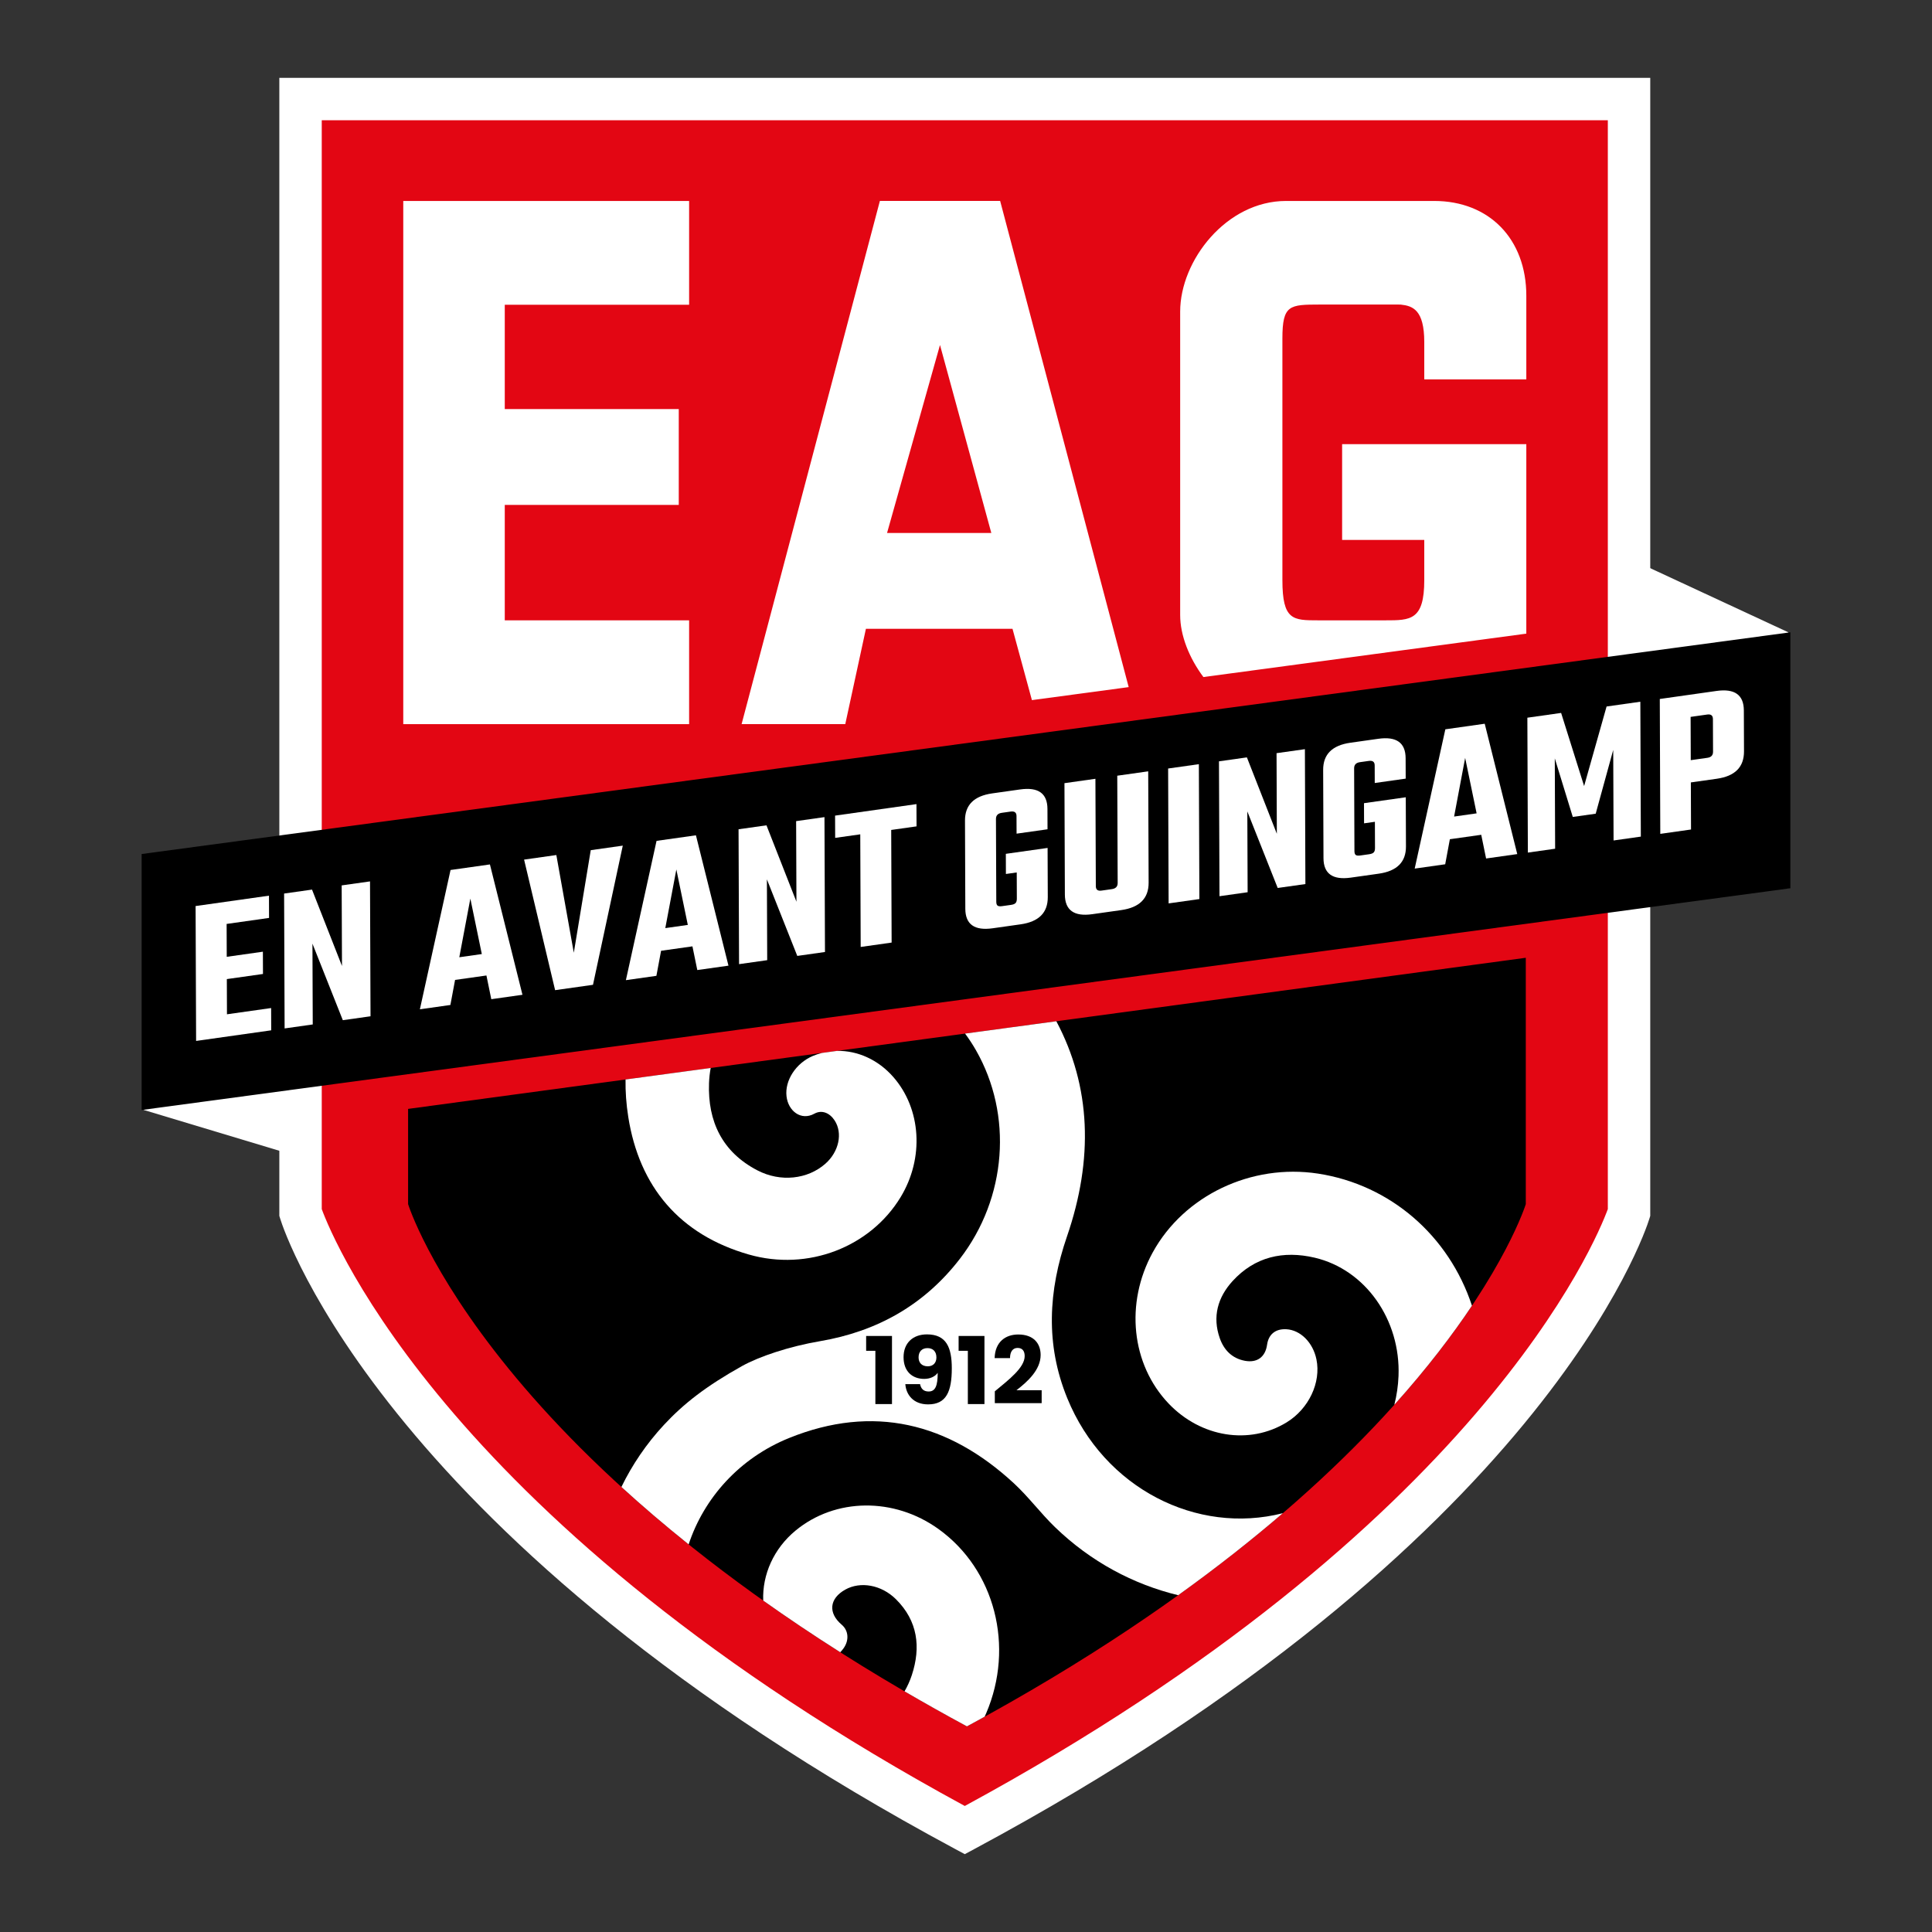
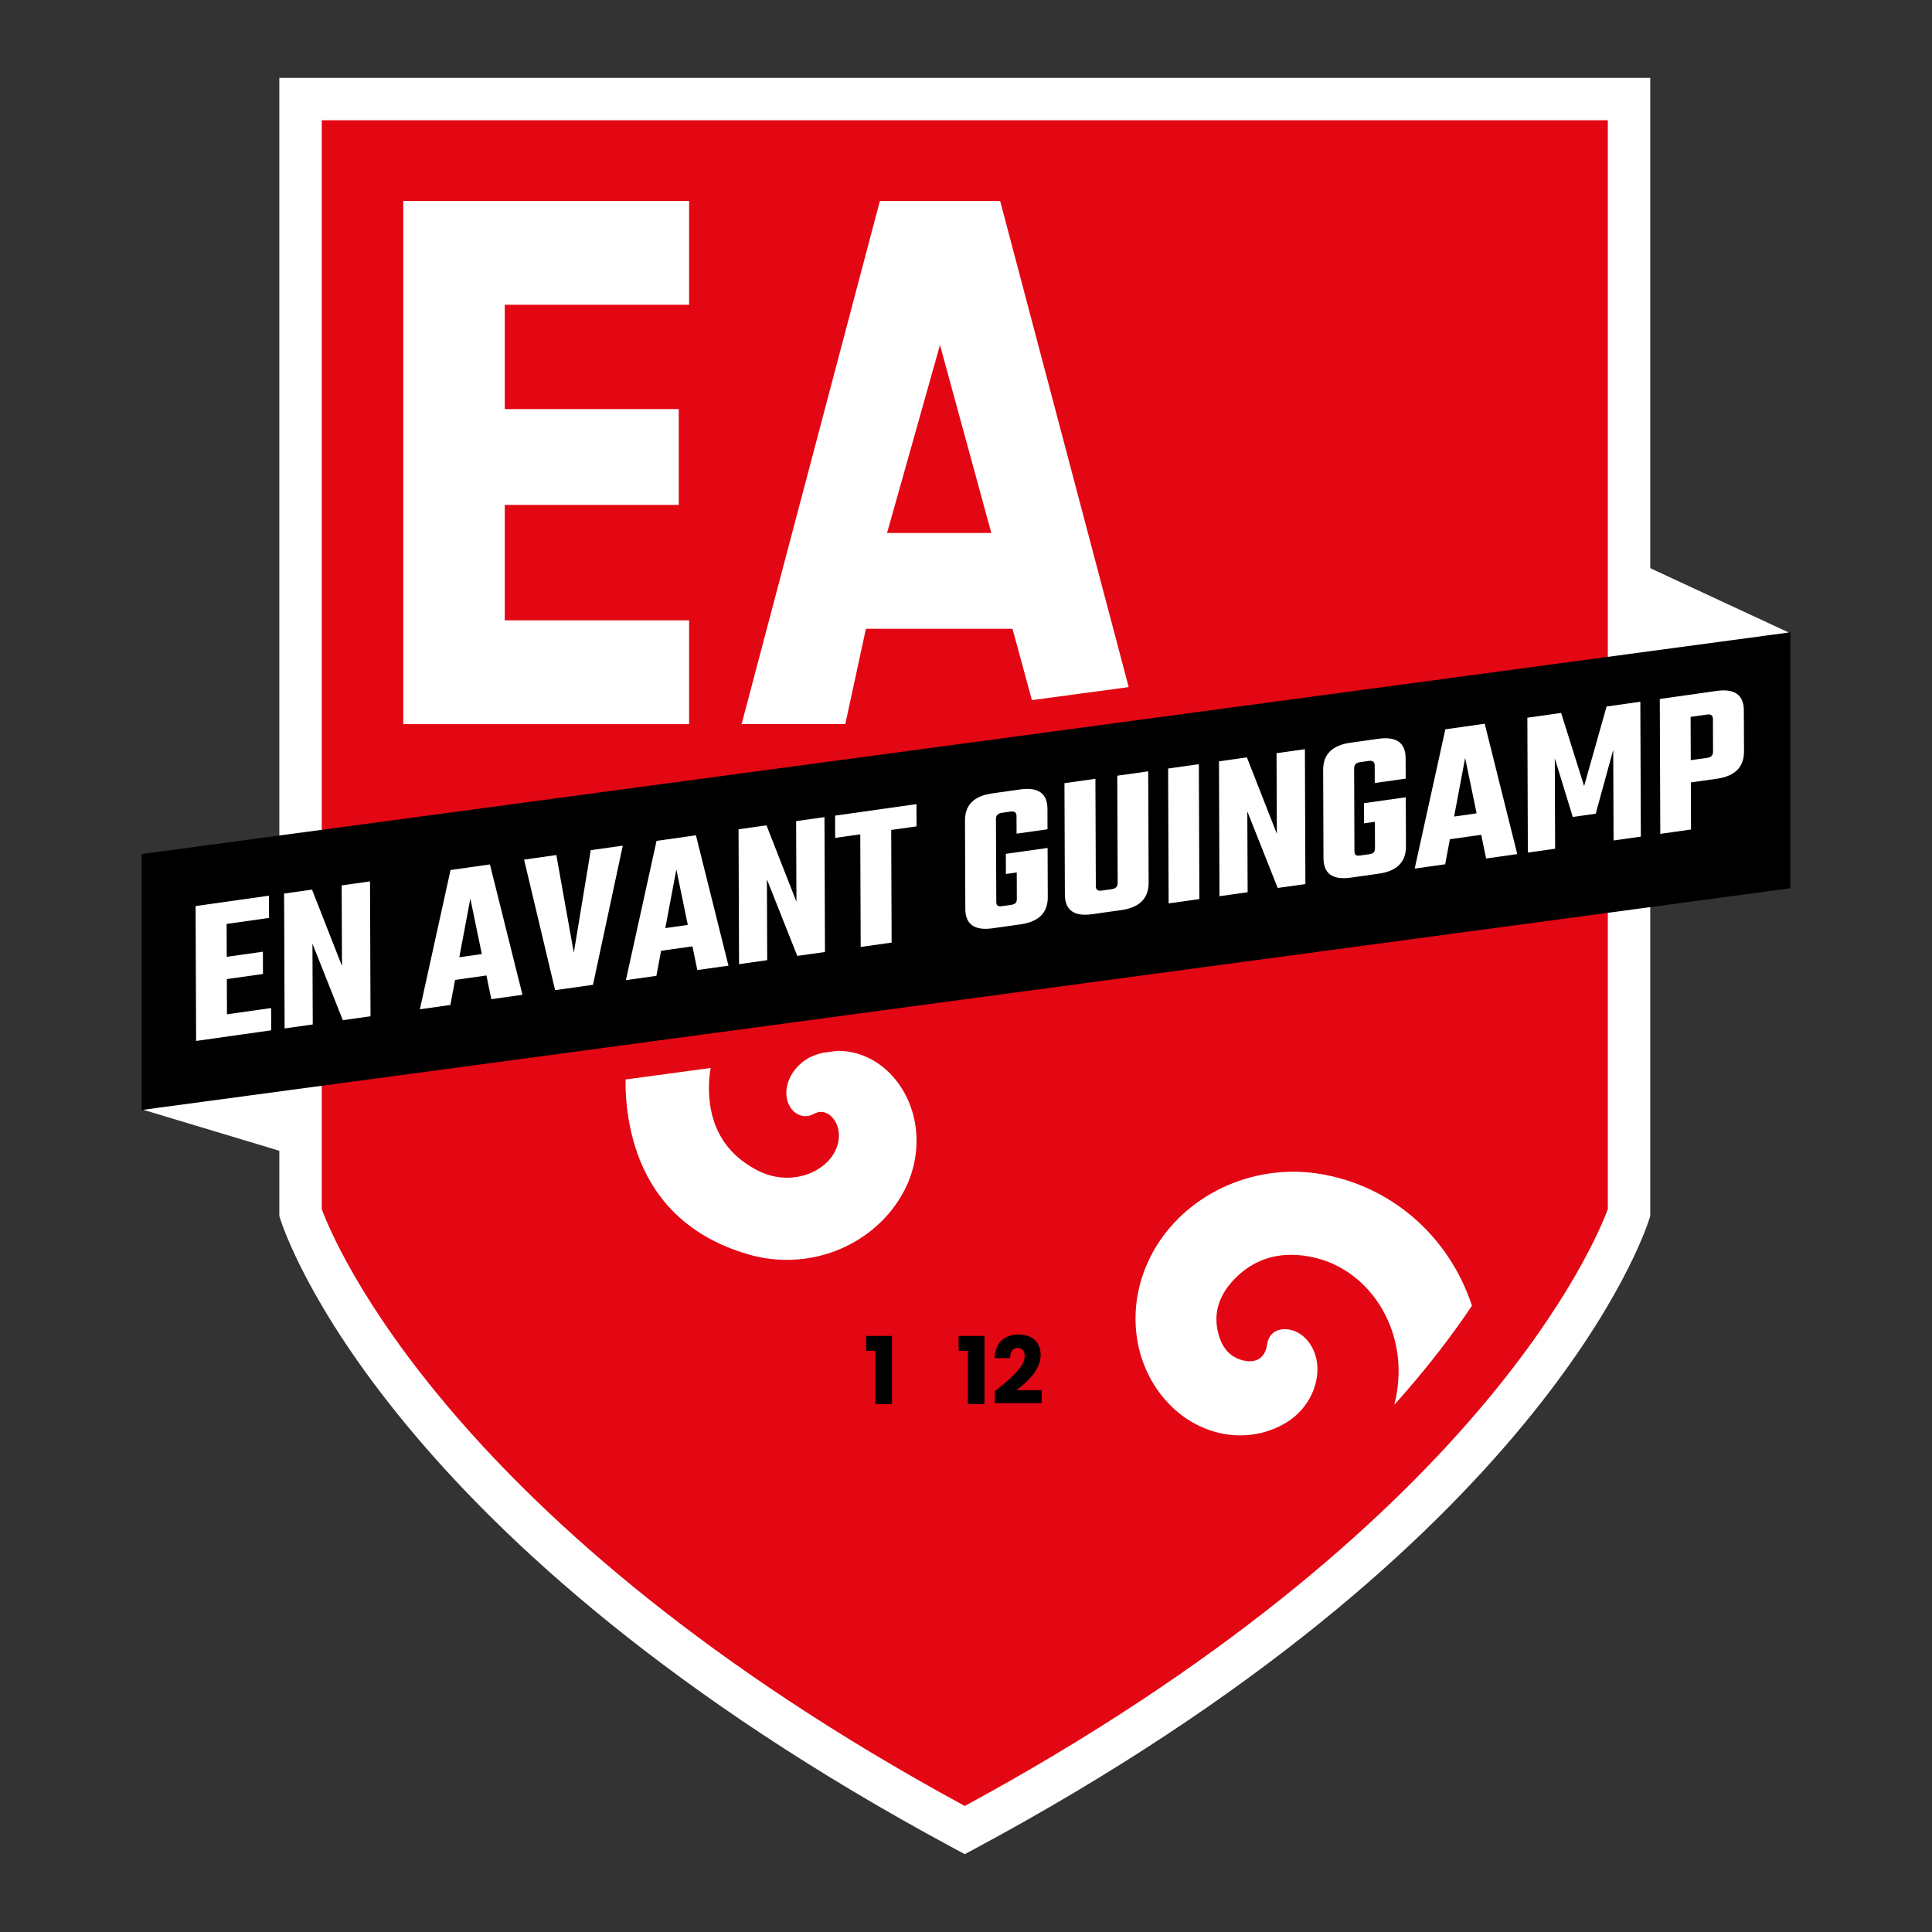
<svg xmlns="http://www.w3.org/2000/svg" version="1.1" id="Calque_1" x="0px" y="0px" viewBox="0 0 800 800" style="enable-background:new 0 0 800 800;" xml:space="preserve">
  <rect x="0" y="0" width="800" height="800" fill="#333333" stroke="none" />
  <style type="text/css">
	.st0{fill-rule:evenodd;clip-rule:evenodd;fill:#FFFFFF;}
	.st1{fill-rule:evenodd;clip-rule:evenodd;fill:#E30613;}
	.st2{fill:#FFFFFF;}
	.st3{fill-rule:evenodd;clip-rule:evenodd;}
</style>
  <polygon class="st0" points="740.499,367.808 631.397,317.143 631.397,211.148 740.499,261.821 " />
  <polygon class="st0" points="214.64,506.297 59.552,459.619 59.552,353.603 214.64,362.945 " />
  <path class="st1" d="M124.446,41.012V502.136c0,0,40.144,129.461,275.054,255.662  C634.409,631.597,674.553,502.136,674.553,502.136V41.012H124.446z" />
  <path class="st2" d="M399.499,767.769l-4.157-2.231  c-235.373-126.448-277.603-255.369-279.283-260.798l-0.394-1.272V32.231h567.67V503.468  l-0.394,1.272c-1.681,5.429-43.91,134.35-279.284,260.798L399.499,767.769z   M133.23,500.661c4.676,12.755,53.027,131.408,266.269,247.155  C612.645,632.119,661.05,513.523,665.768,500.654V49.797H133.23V500.661z" />
  <g>
    <polygon class="st2" points="285.348,256.868 209.014,256.868 209.014,209.074 281.063,209.074    281.063,169.388 209.014,169.388 209.014,126.192 285.348,126.192 285.348,83.223    166.983,83.223 166.983,299.851 285.348,299.851  " />
    <path class="st2" d="M414.141,83.208h-49.801l-57.259,216.635h42.93l8.545-39.466h60.701   l8.036,29.529l40.072-5.389L414.141,83.208z M367.31,220.692l21.921-77.837   l21.253,77.837H367.31z" />
-     <path class="st2" d="M632.016,183.905h-76.274v39.679h34.016v16.649   c0,16.635-5.713,16.635-16.088,16.635h-27.798c-10.509,0-14.858,0-14.858-16.67   V140.169c0-14.02,2.984-14.027,15.551-14.062h32.328   c0.426,0.007,0.831,0.007,1.18,0.028c4.899,0.533,9.685,2.16,9.685,15.498   v15.476h42.258v-34.641c0-23.478-15.334-39.253-38.155-39.253h-61.341   c-24.686,0-43.836,24.636-43.836,45.825v125.624c0,8.38,3.663,17.7,9.623,25.692   l133.709-17.981V183.905z" />
  </g>
  <g>
    <polygon class="st3" points="741.352,367.808 58.648,459.621 58.648,353.634 741.352,261.821  " />
    <path class="st2" d="M93.981,419.996l18.287-2.587l0.032,9.223l-31.099,4.398   l-0.21-55.852l30.381-4.299l0.036,9.216l-17.569,2.487l0.05,13.615l14.965-2.118   l0.036,9.223l-14.965,2.118L93.981,419.996z" />
    <path class="st2" d="M141.48,366.624l11.735-1.656l0.21,55.852l-11.469,1.62   l-12.577-31.699l0.124,33.461l-11.65,1.649l-0.21-55.852l11.558-1.634   l12.407,31.628L141.48,366.624z" />
    <path class="st2" d="M203.435,413.743l-2.014-9.813l-12.986,1.833l-1.936,10.374   l-12.634,1.791l12.695-57.678l16.308-2.309l13.473,53.976L203.435,413.743z    M190.187,396.376l9.323-1.322l-4.747-22.959L190.187,396.376z" />
    <path class="st2" d="M244.617,352.036l13.263-1.876l-12.336,57.628l-15.683,2.217   l-12.847-54.061l13.355-1.89l7.234,40.446L244.617,352.036z" />
    <path class="st2" d="M288.737,401.677l-2.014-9.813l-12.986,1.833l-1.936,10.374   l-12.634,1.791l12.695-57.678l16.308-2.302l13.473,53.976L288.737,401.677z    M275.488,384.31l9.323-1.322l-4.747-22.959L275.488,384.31z" />
    <path class="st2" d="M329.66,340.013l11.735-1.663l0.21,55.852l-11.469,1.62   l-12.577-31.699l0.124,33.461l-11.654,1.649l-0.21-55.852l11.561-1.634   l12.407,31.635L329.66,340.013z" />
    <path class="st2" d="M379.486,332.964l0.036,9.216l-10.492,1.485l0.174,46.635   l-12.812,1.812l-0.174-46.635l-10.392,1.471l-0.036-9.216L379.486,332.964z" />
    <path class="st2" d="M433.756,343.388l-12.812,1.812l-0.028-7.291   c0-1.464-0.817-2.082-2.423-1.855l-3.674,0.519   c-1.62,0.234-2.416,1.08-2.416,2.544l0.135,34.25   c0,0.817,0.178,1.364,0.54,1.634c0.355,0.27,0.988,0.341,1.883,0.213   l3.674-0.519c0.895-0.121,1.521-0.377,1.876-0.746   c0.362-0.37,0.54-0.973,0.54-1.791l-0.043-10.893l-4.484,0.632l-0.028-8.342   l17.288-2.444l0.078,20.379c0.028,6.438-3.723,10.19-11.256,11.256l-11.561,1.634   c-7.525,1.066-11.298-1.62-11.327-8.058l-0.135-36.538   c-0.028-6.438,3.723-10.19,11.256-11.256l11.561-1.634   c7.525-1.066,11.298,1.62,11.327,8.058L433.756,343.388z" />
    <path class="st2" d="M462.634,321.204l12.812-1.812l0.178,46.103   c0.021,6.502-3.759,10.282-11.341,11.355l-12.009,1.698   c-7.532,1.066-11.305-1.649-11.334-8.15l-0.171-46.103l12.819-1.812   l0.171,44.433c0,1.464,0.775,2.089,2.331,1.869l4.299-0.611   c1.613-0.227,2.416-1.073,2.416-2.537L462.634,321.204z" />
    <path class="st2" d="M483.696,318.226l12.727-1.798l0.213,55.852l-12.734,1.798   L483.696,318.226z" />
    <path class="st2" d="M528.591,311.874l11.739-1.656l0.206,55.852l-11.469,1.62   l-12.577-31.699l0.128,33.461l-11.654,1.649l-0.213-55.852l11.561-1.634   l12.4,31.628L528.591,311.874z" />
    <path class="st2" d="M582.069,322.412l-12.812,1.812l-0.028-7.291   c-0.007-1.464-0.817-2.082-2.43-1.855l-3.674,0.519   c-1.62,0.234-2.416,1.08-2.409,2.544l0.128,34.25   c0,0.817,0.178,1.364,0.54,1.634c0.362,0.27,0.988,0.341,1.89,0.213   l3.667-0.519c0.895-0.121,1.521-0.377,1.876-0.746   c0.362-0.369,0.54-0.973,0.54-1.791l-0.043-10.893l-4.484,0.632l-0.028-8.342   l17.296-2.444l0.078,20.379c0.021,6.438-3.731,10.19-11.263,11.256l-11.554,1.634   c-7.532,1.066-11.305-1.62-11.334-8.058l-0.135-36.538   c-0.028-6.438,3.731-10.19,11.256-11.256l11.561-1.634   c7.525-1.066,11.305,1.62,11.327,8.058L582.069,322.412z" />
    <path class="st2" d="M615.36,355.482l-2.011-9.813l-12.989,1.833l-1.933,10.374   l-12.634,1.791l12.691-57.678l16.308-2.309l13.473,53.976L615.36,355.482z    M602.114,338.115l9.323-1.322l-4.747-22.959L602.114,338.115z" />
    <path class="st2" d="M643.946,351.439l-11.291,1.599l-0.206-55.852l13.977-1.975   l9.522,30.285l9.302-32.95l13.977-1.975l0.206,55.852l-11.291,1.599   l-0.142-37.497l-7.255,26.412l-9.493,1.343l-7.447-24.252L643.946,351.439z" />
    <path class="st2" d="M687.285,289.434l23.478-3.326c7.532-1.066,11.298,1.627,11.327,8.065   l0.064,16.947c0.021,6.502-3.723,10.275-11.256,11.341l-10.751,1.521   l0.071,19.498l-12.727,1.805L687.285,289.434z M709.334,311.27l-0.05-13.529   c-0.007-1.457-0.789-2.089-2.345-1.869l-6.893,0.974l0.064,17.921l6.893-0.974   C708.56,313.572,709.341,312.733,709.334,311.27z" />
  </g>
  <g>
-     <path d="M168.983,498.592c0,0,33.77,109.509,231.403,216.261   C598.026,608.101,631.803,498.592,631.803,498.592v-102l-462.82,62.577V498.592z" />
    <g>
      <path class="st2" d="M545.753,485.962c-27.621-4.227-55.504,9.074-68.441,32.649    c-11.533,21.043-8.855,46.358,6.592,62.569    c13.374,14.021,33.413,17.23,48.839,7.807    c9.19-5.617,14.349-16.517,12.362-26.122c-1.448-6.993-6.629-12.151-12.486-12.457    c-4.453-0.226-7.342,2.096-7.946,6.403c-0.706,5.064-4.082,7.604-9.168,6.672    c-5.326-0.99-8.702-4.468-10.42-9.357c-3.129-8.892-0.844-16.91,5.268-23.626    c9.241-10.129,21.029-12.755,34.024-9.721c21.043,4.933,35.625,25.729,34.723,48.977    c-0.159,4.076-0.751,8.069-1.732,11.934    c13.751-15.314,24.232-29.193,32.139-41.031    C599.968,511.718,575.784,490.57,545.753,485.962z" />
      <path class="st2" d="M260.148,462.474c4.555,28.902,21.254,48.773,49.894,56.988    c24.536,7.036,50.367-3.1,62.904-23.779    c9.787-16.161,8.542-36.476-3.042-49.719    c-6.258-7.16-14.782-10.952-23.256-10.817l-6.346,0.858    c-1.27,0.331-2.528,0.739-3.76,1.263c-6.942,2.947-11.613,10.107-10.863,16.663    c0.684,6.127,6.018,10.26,11.533,7.225c3.121-1.717,6.367-0.313,8.397,2.809    c3.42,5.268,1.776,12.952-3.835,17.907c-7.305,6.447-18.533,7.764-28.181,2.736    c-14.509-7.553-20.563-20.236-20.003-36.062c0.076-2.14,0.313-4.248,0.686-6.319    l-35.253,4.766C258.945,451.986,259.309,457.145,260.148,462.474z" />
-       <path class="st2" d="M404.104,434.845c15.368,26.842,12.785,61.18-6.614,86.37    c-14.72,19.108-34.272,30.11-57.905,34.133    c-12.995,2.212-25.292,6.41-32.249,10.26    c-15.011,8.39-24.303,15.666-32.445,24.441    c-7.233,7.794-13.101,16.474-17.585,25.672    c8.484,7.737,17.746,15.682,27.849,23.781    c6.339-19.221,21.068-35.753,41.601-44.054    c34.737-14.051,65.953-6.36,93.108,18.788    c6.039,5.588,11.016,12.333,16.939,18.074    c14.9,14.428,32.616,23.77,51.059,28.23    c16.127-11.573,30.517-22.944,43.341-33.961    c-35.569,9.06-74.006-10.218-89.271-47.619    c-9.074-22.215-7.88-44.4-0.124-66.957    c11.007-32.005,9.995-62.05-4.405-89.128l-37.79,5.11    C401.23,430.159,402.732,432.447,404.104,434.845z" />
-       <path class="st2" d="M388.605,633.133c-18.402-13.221-42.719-12.952-59.2,0.662    c-9.009,7.439-13.802,18.244-13.372,28.973    c9.967,7.07,20.588,14.211,31.896,21.388c0.499-0.506,0.973-1.063,1.414-1.69    c2.365-3.369,1.979-7.342-0.815-9.714c-5.734-4.861-5.115-10.856,1.499-14.538    c6.25-3.485,14.917-2.016,20.992,4.017c9.016,8.957,10.362,19.821,6.541,31.419    c-0.775,2.351-1.793,4.587-3.011,6.7c8.286,4.833,16.891,9.67,25.837,14.502    c2.472-1.335,4.911-2.671,7.332-4.007c0.202-0.447,0.412-0.888,0.606-1.34    C420.206,681.805,411.977,649.92,388.605,633.133z" />
    </g>
    <g>
      <path d="M362.474,559.341h-3.823v-6.139h10.701v28.203h-6.878V559.341z" />
-       <path d="M380.981,573.14c0.387,1.968,1.506,3.048,3.556,3.048    c2.782,0,3.748-2.359,3.748-7.724c-1.123,1.585-3.208,2.508-5.603,2.508    c-4.828,0-8.538-3.013-8.538-9.003c0-5.72,3.709-9.429,9.696-9.429    c8.037,0,10.279,5.45,10.279,14.027c0,9.621-2.242,14.958-9.813,14.958    c-6.147,0-9.12-4.057-9.429-8.385H380.981z M387.746,562.084    c0-2.508-1.471-3.858-3.709-3.858c-2.281,0-3.674,1.464-3.674,3.823    c0,2.125,1.236,3.709,3.827,3.709C386.353,565.757,387.746,564.365,387.746,562.084z" />
      <path d="M400.764,559.341h-3.823v-6.139h10.701v28.203h-6.878V559.341z" />
      <path d="M411.934,576.111c5.99-4.946,12.364-9.849,12.364-14.602    c0-2.047-0.924-3.361-2.935-3.361c-1.975,0-3.134,1.542-3.134,4.214h-6.374    c0.192-6.843,4.64-9.778,9.778-9.778c6.409,0,9.273,3.745,9.273,8.499    c0,6.182-5.528,11.128-10.005,14.567h10.431v5.372h-19.399V576.111z" />
    </g>
  </g>
</svg>